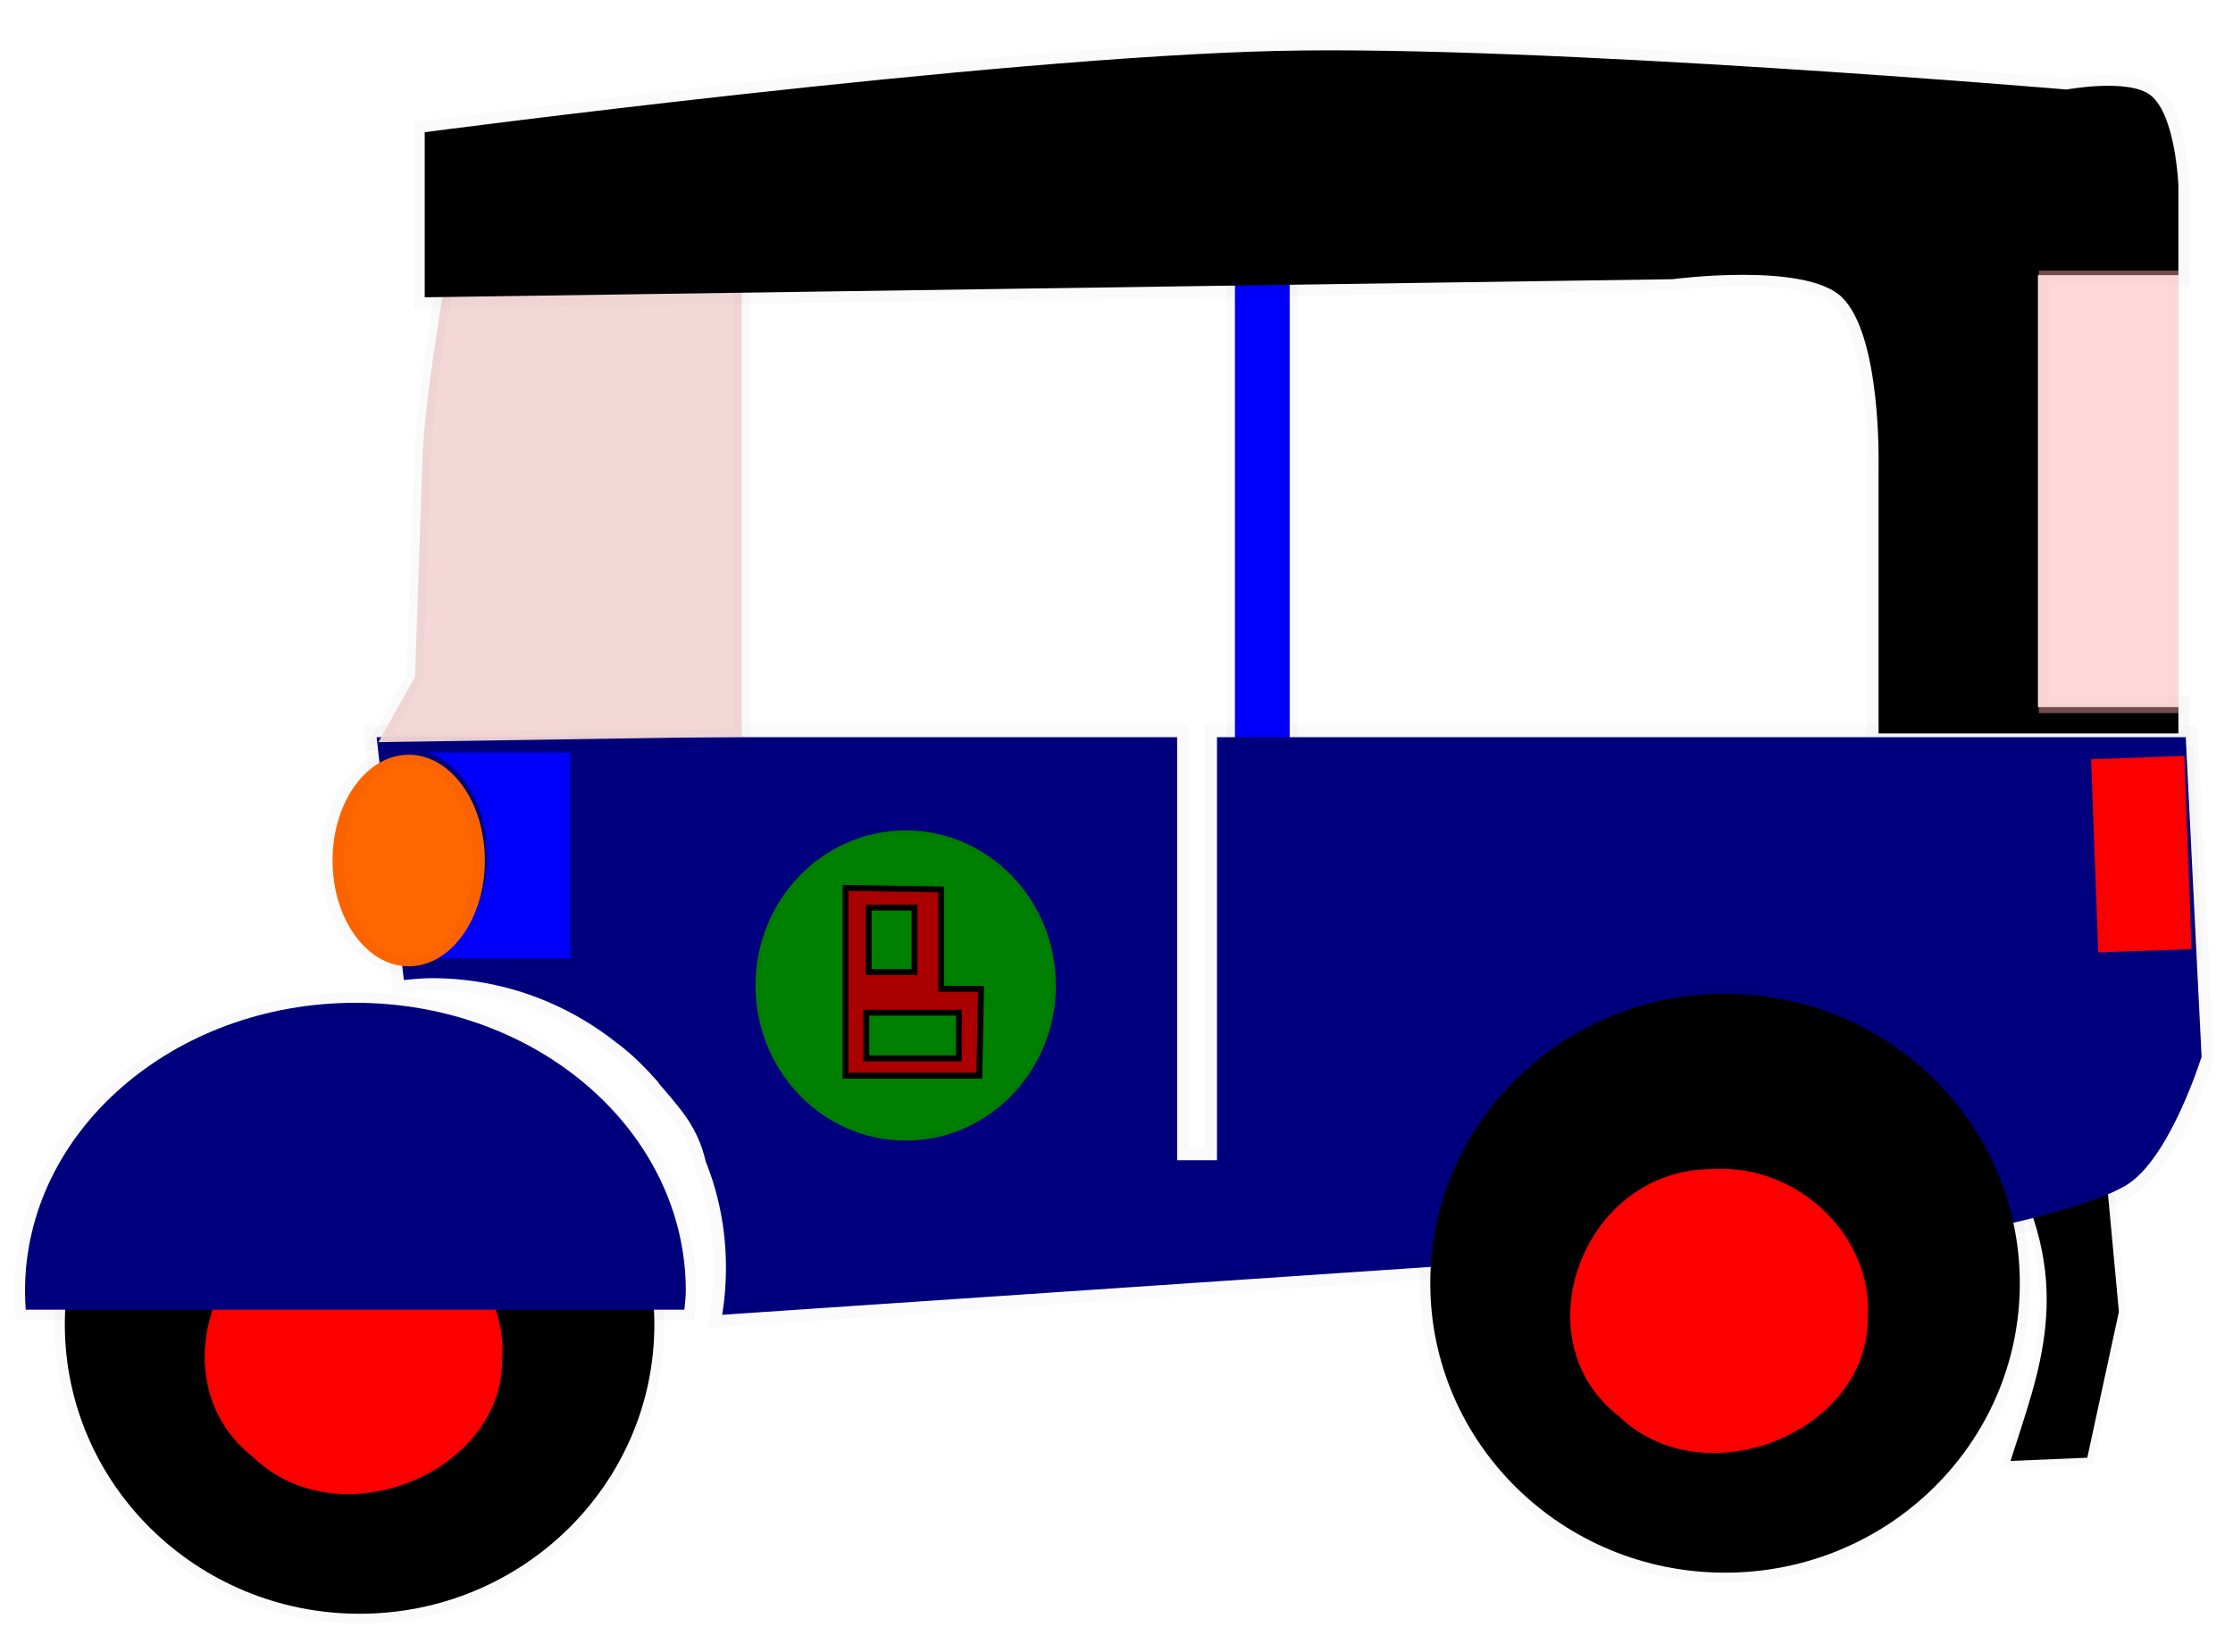
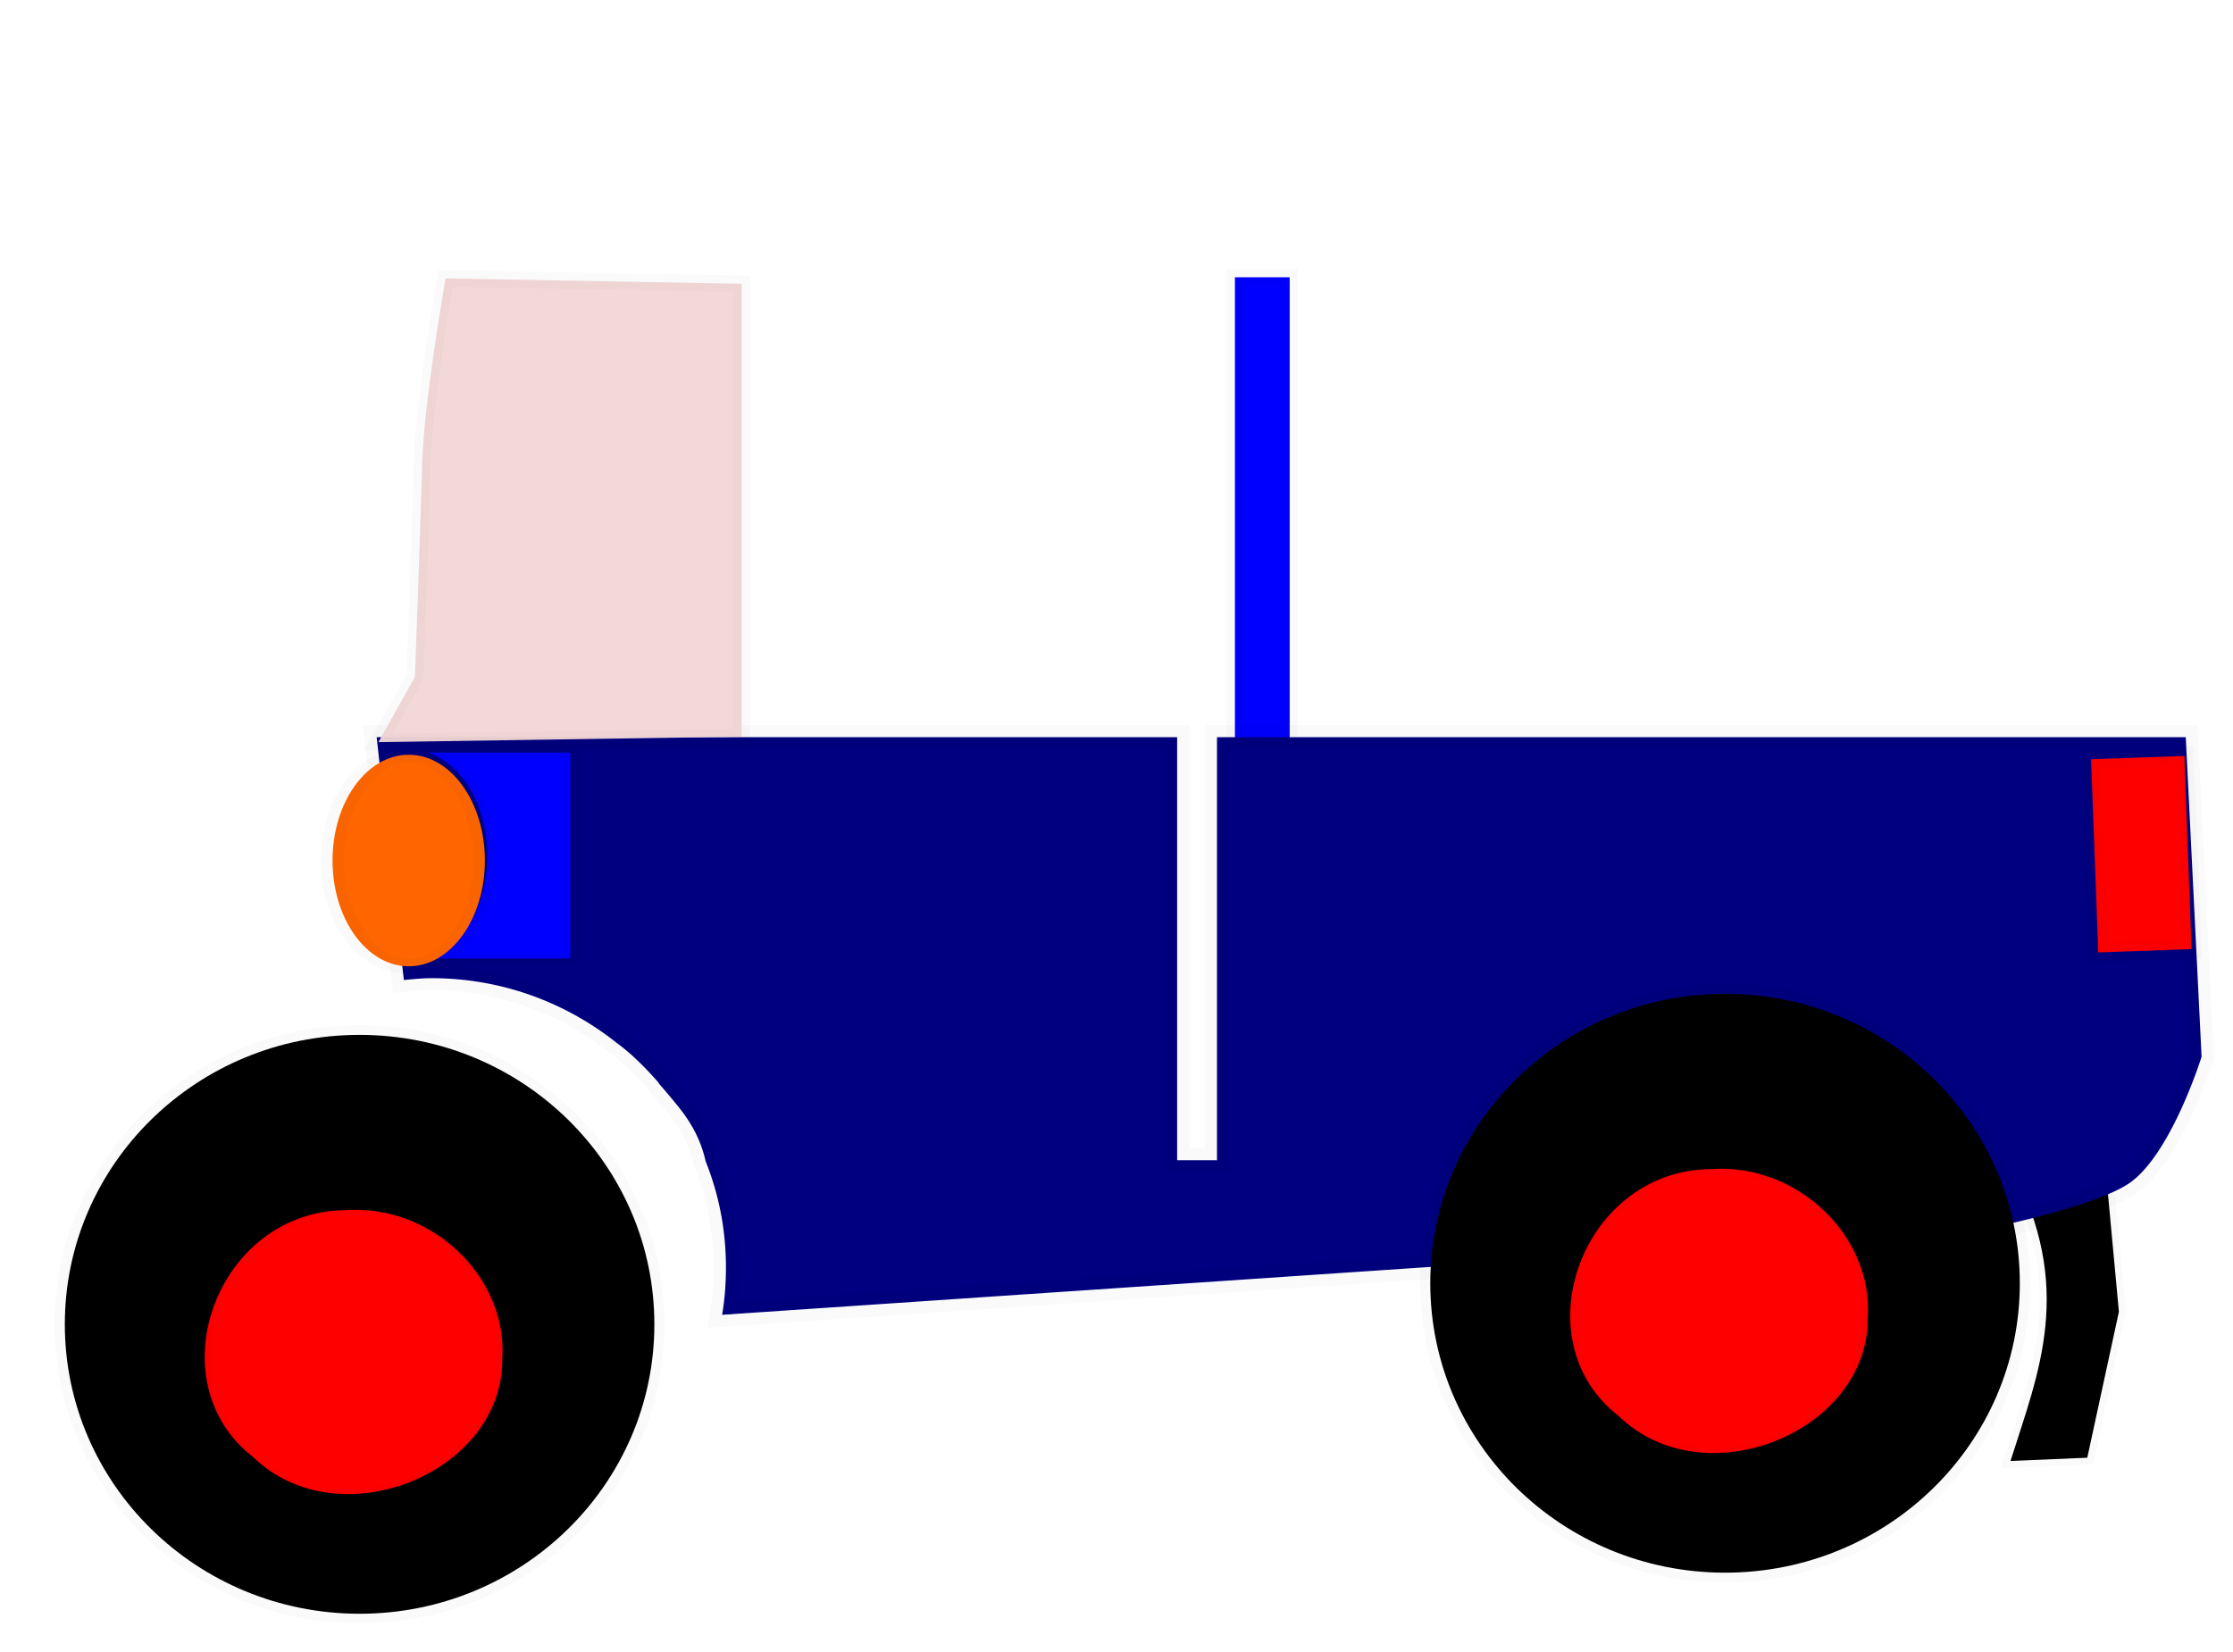
<svg xmlns="http://www.w3.org/2000/svg" viewBox="0 0 100 74">
  <g stroke="#000">
    <path d="M88.822 1030.3h4.176l.597 6.538-1.392 6.539-3.38.145c1.224-3.96 2.87-7.766 0-13.222z" stroke-width=".607" stroke-opacity=".022" transform="matrix(1.017 0 0 1 -.296 -978.08)" />
    <path stroke-width=".72" stroke-opacity=".022" fill="#00f" d="M54.67 990.5h2.411v20.929H54.67z" transform="matrix(1.017 0 0 1 -.296 -978.08)" />
    <path d="M16.876 1011.1l1.198 10.879c.401-.037.815-.082 1.226-.082 3.087 0 5.909 1.093 8.136 2.89a8.898 8.898 0 01.976.846c.285.28.57.587.864.927.012.015.015.039.027.054.3.35.596.702.92 1.118.632.811.966 1.583 1.142 2.372.58 1.47.892 3.068.892 4.744 0 .723-.053 1.436-.167 2.127l55.505-3.817s4.804-.975 6.409-2.045c1.873-1.25 3.232-5.699 3.232-5.699l-.697-14.314H53.88v18.95h-1.755v-18.95H16.876z" stroke-width="1.083" stroke-opacity=".022" fill="navy" transform="matrix(1.017 0 0 1 -.296 -978.08)" />
    <path d="M19.913 990.55l13.037.243v20.286l-15.996.244 1.608-2.917s.233-6.358.322-9.603c.076-2.76 1.029-8.253 1.029-8.253z" opacity=".967" stroke-opacity=".022" stroke-width=".739" fill="#f4d7d7" transform="matrix(1.017 0 0 1 -.296 -978.08)" />
    <g stroke-opacity=".022">
      <path d="M-30.495 39.208c0 8.202-6.516 14.851-14.554 14.851s-14.554-6.65-14.554-14.851c0-8.202 6.516-14.851 14.554-14.851s14.554 6.65 14.554 14.851z" transform="matrix(.907 0 0 .873 118.112 23.253)" />
-       <path d="M64.613 1010.1c-6.4.01-9.48 8.761-4.596 12.682 4.23 4.245 12.35.8 12.287-5.055.279-4.137-3.418-7.916-7.691-7.627z" stroke-width=".577" fill="red" transform="matrix(.907 0 0 .873 18.062 -829.45)" />
+       <path d="M64.613 1010.1c-6.4.01-9.48 8.761-4.596 12.682 4.23 4.245 12.35.8 12.287-5.055.279-4.137-3.418-7.916-7.691-7.627" stroke-width=".577" fill="red" transform="matrix(.907 0 0 .873 18.062 -829.45)" />
    </g>
-     <path d="M56.574 980.36c-12.582.292-37.58 3.642-37.58 3.642v7.395l54.937-.81s5.857-.792 7.47.81c1.753 1.74 1.611 7.579 1.611 7.579v11.957h13.203v-1.178h-6.183v-19.35h6.183v-4.01s-.117-3.165-1.224-4.048c-.965-.77-3.703-.257-3.703-.257s-23.136-1.998-34.714-1.73z" stroke-width="1.011" stroke-opacity=".022" transform="matrix(1.017 0 0 1 -.296 -978.08)" />
    <g stroke-opacity=".022">
      <path d="M-30.495 39.208c0 8.202-6.516 14.851-14.554 14.851s-14.554-6.65-14.554-14.851c0-8.202 6.516-14.851 14.554-14.851s14.554 6.65 14.554 14.851z" transform="matrix(.907 0 0 .873 56.963 25.093)" />
      <path d="M64.613 1010.1c-6.4.01-9.48 8.761-4.596 12.682 4.23 4.245 12.35.8 12.287-5.055.279-4.137-3.418-7.916-7.691-7.627z" stroke-width=".577" fill="red" transform="matrix(.907 0 0 .873 -43.088 -827.61)" />
    </g>
-     <path d="M15.942 1023c-8.03 0-14.549 5.774-14.549 12.905 0 .288.01.56.031.842h29.003c.021-.283.063-.554.063-.842 0-7.131-6.518-12.905-14.55-12.905z" stroke-width=".932" stroke-opacity=".022" fill="navy" transform="matrix(1.017 0 0 1 -.296 -978.08)" />
-     <path opacity=".452" stroke-opacity=".022" stroke-width=".851" fill="#faa" d="M90.069 990.2h6.149v19.822h-6.149z" transform="matrix(1.017 0 0 1 -.296 -978.08)" />
-     <path d="M-43.407 29.569c0 9.357-7.397 16.943-16.522 16.943-9.125 0-16.522-7.585-16.522-16.943 0-9.357 7.397-16.943 16.522-16.943 9.125 0 16.522 7.585 16.522 16.943z" transform="matrix(.407 0 0 .41 64.951 32.022)" stroke-opacity=".022" fill="green" />
-     <path d="M-66.554 971.54v20.517h14.73l.183-9.487h-4.384v-10.856l-10.529-.174zm2.55 2.16h5.044v7.038h-5.044V973.7zm-.257 11.473h10.181v4.994h-10.181v-4.994z" stroke-width=".648" fill="#a00" transform="matrix(.407 0 0 .41 64.951 -358.56)" />
    <g stroke-opacity=".022">
      <path d="M-28.219 1011c1.494.477 2.625 2.369 2.625 4.625s-1.131 4.117-2.625 4.594h6.281V1011h-6.281z" stroke-width=".689" fill="#00f" transform="matrix(1.017 0 0 1 47.85 -977.288)" />
      <path d="M-25.941 50.733c0 3.882-1.463 7.03-3.267 7.03s-3.268-3.148-3.268-7.03 1.463-7.03 3.268-7.03 3.267 3.148 3.267 7.03z" transform="matrix(1.044 0 0 .674 48.797 4.352)" fill="#f60" />
    </g>
    <path transform="matrix(1.017 -.036 .037 .999 -.296 -978.08)" stroke-width=".853" stroke-opacity=".022" fill="red" d="M55.44 1015.1h4.107v8.662H55.44z" />
  </g>
</svg>